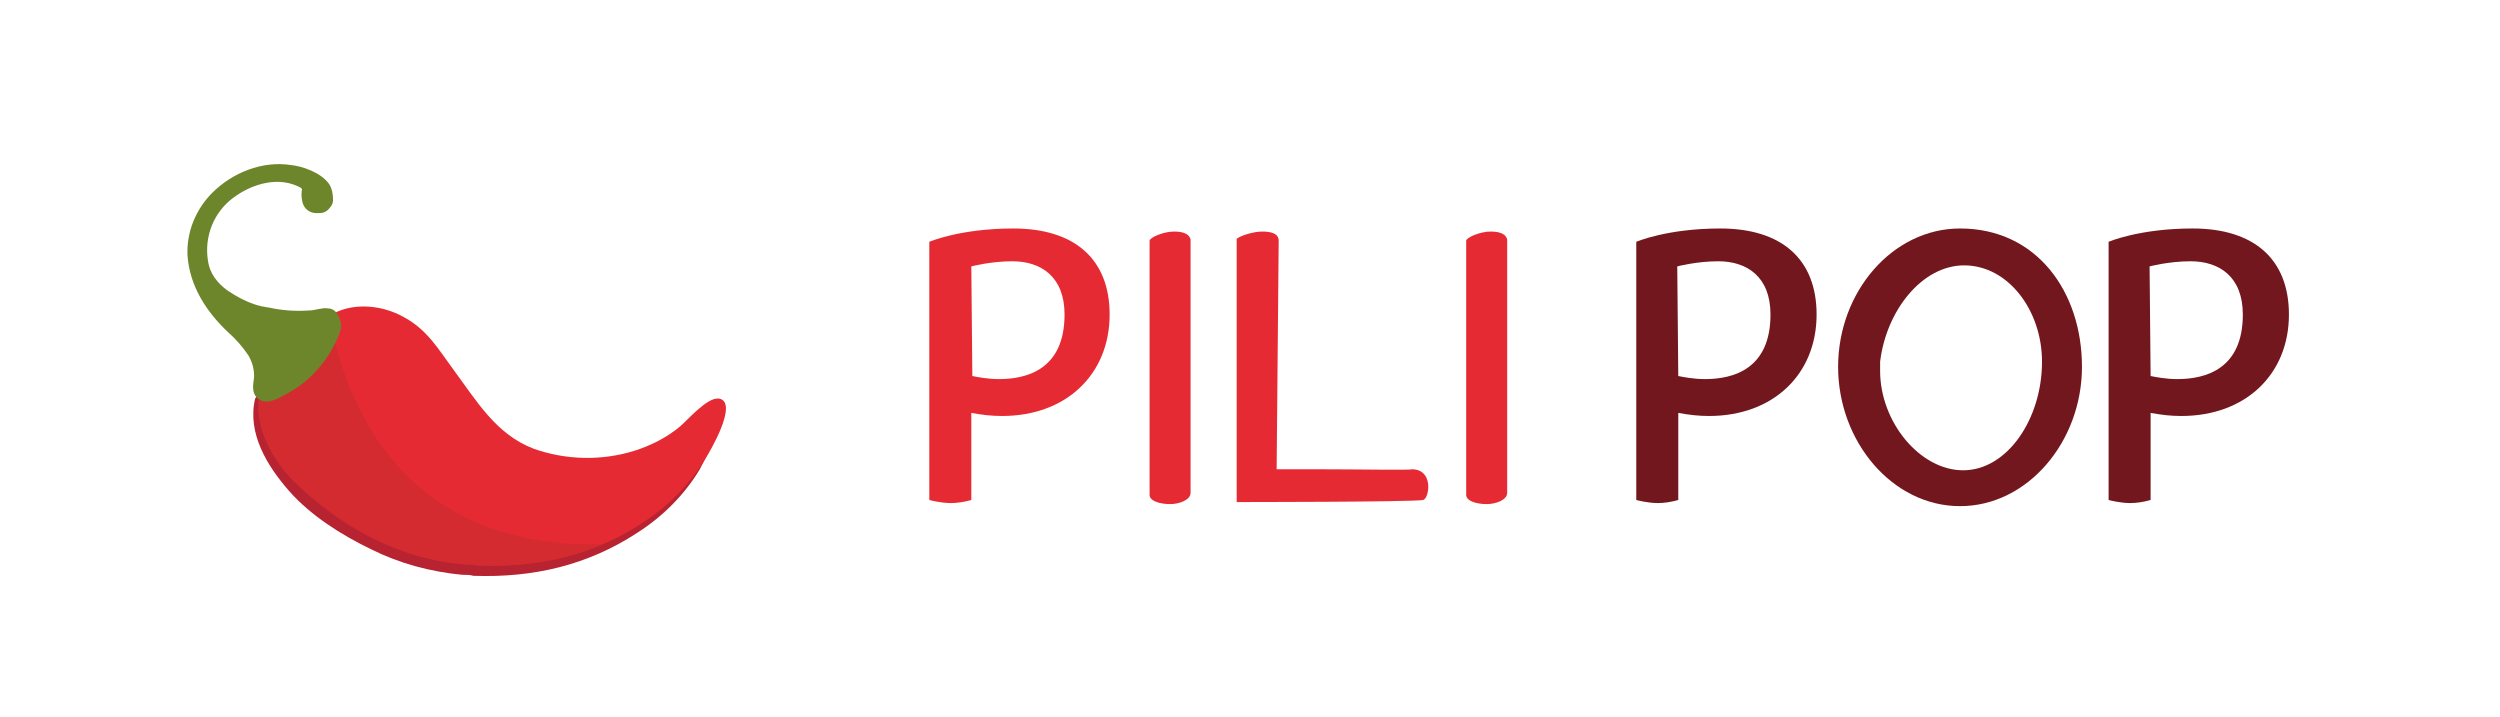
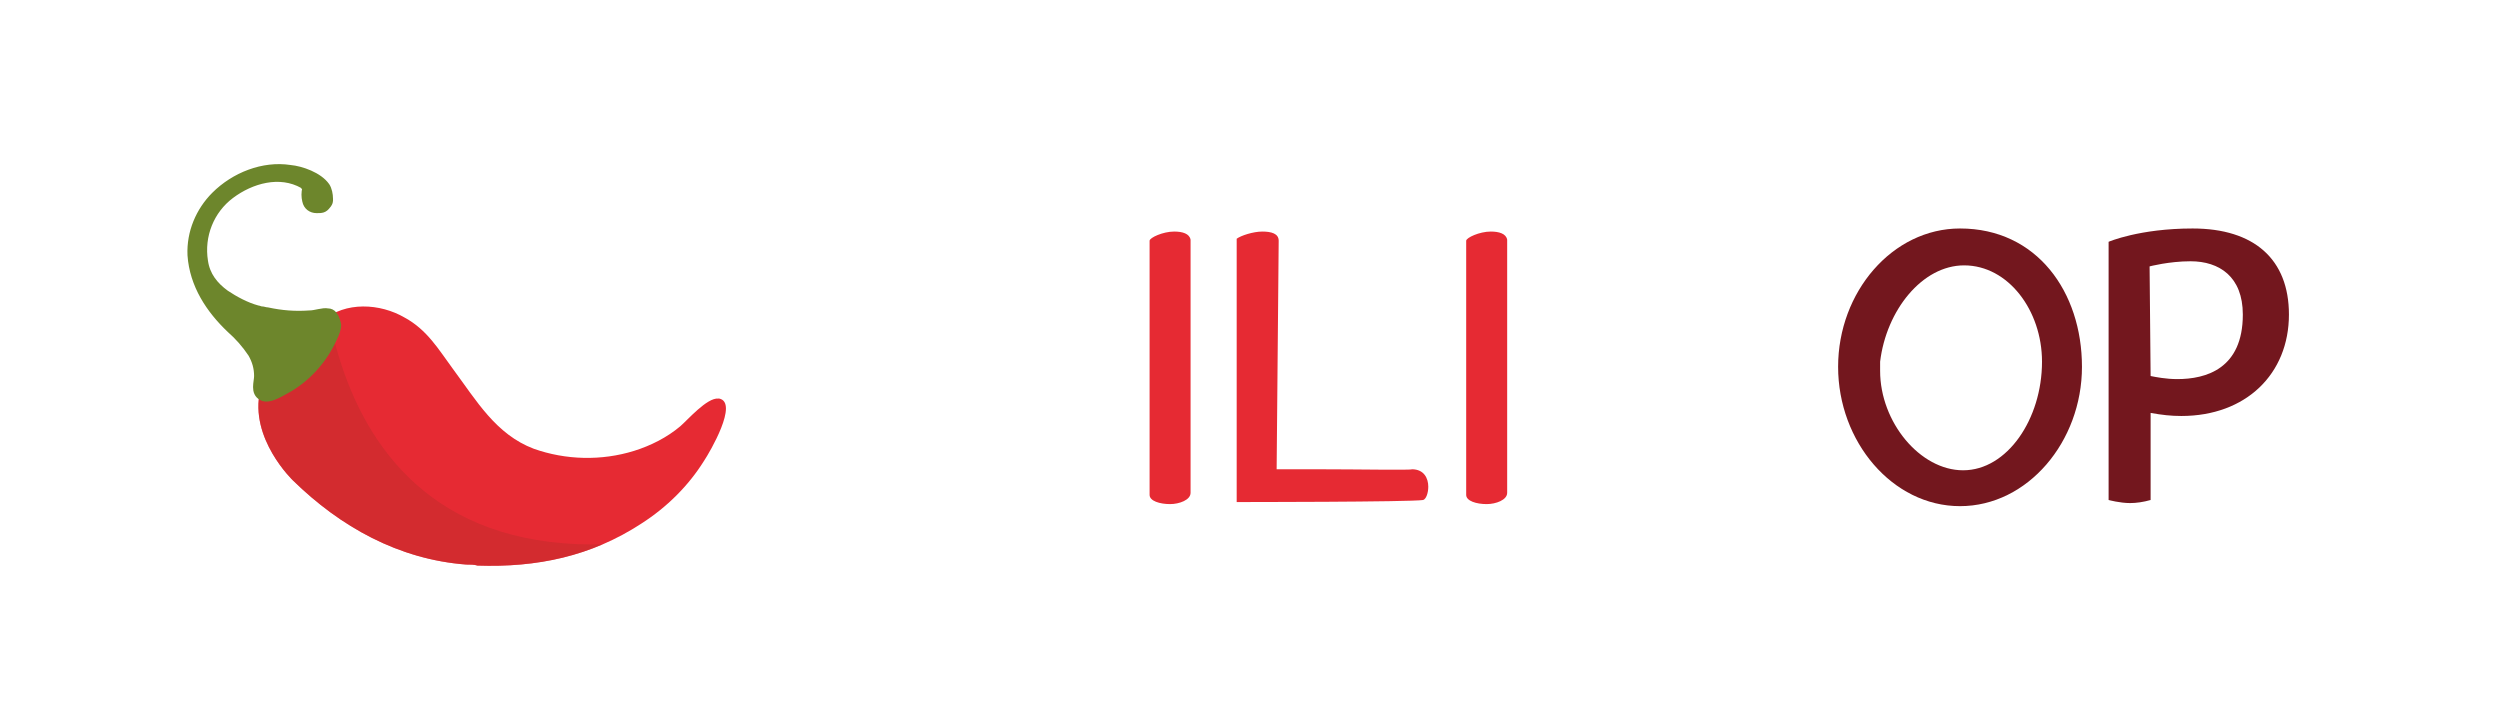
<svg xmlns="http://www.w3.org/2000/svg" xmlns:xlink="http://www.w3.org/1999/xlink" version="1.1" x="0px" y="0px" viewBox="0 0 244 70" style="enable-background:new 0 0 244 70;" xml:space="preserve">
  <style type="text/css">
	.st0{fill:#B72330;}
	.st1{clip-path:url(#SVGID_2_);}
	.st2{fill:#E62A33;}
	.st3{opacity:0.58;fill:#C42C2D;}
	.st4{fill:#C42C2D;}
	.st5{fill:#6D862C;stroke:#6D862C;stroke-width:0.802;stroke-miterlimit:10;}
	.st6{fill:#73171E;}
</style>
  <g id="Calque_2">
</g>
  <g id="Mode_Isolation">
-     <path class="st0" d="M69.7,39.6c0,0-0.1,0-0.1,0c-1.1-0.1-3,2.1-3.7,2.7c-1.3,1.1-2.9,1.9-4.5,2.5c-3.2,1.1-6.7,1-9.8-0.2   c-3.7-1.4-5.6-4.8-7.9-7.9c-1.4-1.9-2.5-3.8-4.7-5.1c-2.4-1.4-5.8-1.6-8,0.3c-3.6,3.2-6.1,7-6.1,7c-0.8,3.4,1.2,6.6,3.3,9   c2.1,2.4,5.1,4.3,8,5.7c2.8,1.4,5.8,2.2,8.9,2.5c0.4,0,0.8,0,1.1,0.1c5.8,0.2,11.1-1,16-4.2c2.5-1.6,4.6-3.7,6.1-6.2   C68.8,44.8,71.6,39.9,69.7,39.6z" />
    <g>
      <defs>
        <path id="SVGID_1_" d="M70.2,38.9c0,0-0.1,0-0.1,0c-1.1-0.1-3,2.1-3.7,2.7c-1.3,1.1-2.9,1.9-4.5,2.4c-3.2,1-6.7,0.9-9.8-0.2     c-3.7-1.4-5.6-4.7-7.9-7.8c-1.4-1.9-2.5-3.8-4.7-5c-2.4-1.4-5.8-1.6-8,0.3c-3.6,3.1-6.1,6.8-6.1,6.8c-1.1,4.7,3.2,8.8,3.2,8.8     c4.6,4.5,10.3,7.7,16.9,8.2c0.4,0,0.8,0,1.1,0.1c5.8,0.2,11.1-0.9,16-4.1c2.5-1.6,4.6-3.7,6.1-6.1C69.3,44.1,72.1,39.3,70.2,38.9     z" />
      </defs>
      <clipPath id="SVGID_2_">
        <use xlink:href="#SVGID_1_" style="overflow:visible;" />
      </clipPath>
      <g class="st1">
        <g>
          <path class="st2" d="M70.2,38.9c0,0-0.1,0-0.1,0c-1.1-0.1-3,2.1-3.7,2.7c-1.3,1.1-2.9,1.9-4.5,2.4c-3.2,1-6.7,0.9-9.8-0.2      c-3.7-1.4-5.6-4.7-7.9-7.8c-1.4-1.9-2.5-3.8-4.7-5c-2.4-1.4-5.8-1.6-8,0.3c-3.6,3.1-6.1,6.8-6.1,6.8c-1.1,4.7,3.2,8.8,3.2,8.8      c4.6,4.5,10.3,7.7,16.9,8.2c0.4,0,0.8,0,1.1,0.1c5.8,0.2,11.1-0.9,16-4.1c2.5-1.6,4.6-3.7,6.1-6.1      C69.3,44.1,72.1,39.3,70.2,38.9z" />
        </g>
        <path class="st3" d="M31.3,18.9c0,0-3.4,37.6,31.1,34l-16.8,7.4c0,0-17.8-4.9-18.5-5.7c-0.7-0.8-7-6.8-7.5-7.5" />
        <g>
          <defs>
            <path id="SVGID_3_" d="M70.2,38.9c0,0-0.1,0-0.1,0c-1.1-0.1-3,2.1-3.7,2.7c-1.3,1.1-2.9,1.9-4.5,2.4c-3.2,1-6.7,0.9-9.8-0.2       c-3.7-1.4-5.6-4.7-7.9-7.8c-1.4-1.9-2.5-3.8-4.7-5c-2.4-1.4-5.8-1.6-8,0.3c-3.6,3.1-6.1,6.8-6.1,6.8c-1.1,4.7,3.2,8.8,3.2,8.8       c4.6,4.5,10.3,7.7,16.9,8.2c0.4,0,0.8,0,1.1,0.1c5.8,0.2,11.1-0.9,16-4.1c2.5-1.6,4.6-3.7,6.1-6.1       C69.3,44.1,72.1,39.3,70.2,38.9z" />
          </defs>
          <clipPath id="SVGID_4_">
            <use xlink:href="#SVGID_3_" style="overflow:visible;" />
          </clipPath>
        </g>
        <g>
          <path class="st4" d="M35.6,51.6" />
        </g>
      </g>
    </g>
    <path class="st5" d="M32,30.5c-0.5-0.1-1.2,0.2-1.8,0.2c-1.4,0.1-2.7,0-4.1-0.3c-0.2,0-0.4-0.1-0.6-0.1c-0.1,0-0.3-0.1-0.4-0.1   c-1.1-0.3-2.2-0.9-3.1-1.5c-1.1-0.8-1.9-1.8-2.1-3.2c-0.4-2.5,0.6-5,2.6-6.5c2-1.5,4.8-2.3,7.1-1c0.1,0.1,0.2,0.2,0.3,0.4   c-0.1,0.4-0.1,0.8,0,1.2c0.1,0.5,0.5,0.8,1,0.8c0.5,0,0.7,0,1-0.4c0.1-0.1,0.2-0.3,0.2-0.4c0,0,0,0,0-0.1c0,0,0-0.1,0-0.1   c0,0,0,0,0,0c0-0.4-0.1-0.9-0.3-1.2c-0.7-1-2.4-1.6-3.5-1.7c-2.6-0.4-5.4,0.7-7.3,2.6c-1.5,1.5-2.4,3.6-2.3,5.8   c0.2,2.9,1.8,5.3,3.8,7.2c0.8,0.7,1.5,1.5,2.1,2.4c0.4,0.7,0.6,1.4,0.6,2.2c0,0.6-0.4,1.6,0.4,2c0.7,0.4,2.1-0.6,2.7-0.9   c1.8-1.1,3.3-2.8,4.2-4.8c0.2-0.4,0.4-0.9,0.4-1.3C32.7,30.8,32.4,30.5,32,30.5z" />
-     <path class="st2" d="M90.7,23.6c0,0,3-1.3,8.2-1.3c6,0,9.4,3,9.4,8.4c0,5.8-4.2,9.9-10.5,9.9c-1,0-1.9-0.1-3-0.3v8.5   c-0.7,0.2-1.4,0.3-2,0.3c-1,0-2.1-0.3-2.1-0.3V23.6z M94.9,36.7c0.5,0.1,1.5,0.3,2.6,0.3c2.8,0,6.4-1,6.4-6.3   c0-3.7-2.3-5.2-5.1-5.2c-2.1,0-4,0.5-4,0.5L94.9,36.7z" />
    <path class="st2" d="M116.2,48.1c0,0.7-1.1,1.1-2,1.1c-1,0-2-0.3-2-0.9l0-24.8c0-0.3,1.3-0.9,2.4-0.9c0.8,0,1.5,0.2,1.6,0.8   L116.2,48.1z" />
    <path class="st2" d="M124.6,45.8c0.4,0,2.2,0,4,0c3.9,0,9.2,0.1,9.2,0c1.2,0,1.6,0.9,1.6,1.7c0,0.6-0.2,1.2-0.5,1.3   c-1.2,0.2-18.1,0.2-18.2,0.2V23.3c0.4-0.3,1.6-0.7,2.5-0.7c0.9,0,1.6,0.2,1.6,0.9L124.6,45.8z" />
    <path class="st2" d="M147.1,48.1c0,0.7-1.1,1.1-2,1.1c-1,0-2-0.3-2-0.9l0-24.8c0-0.3,1.3-0.9,2.4-0.9c0.8,0,1.5,0.2,1.6,0.8   L147.1,48.1z" />
-     <path class="st6" d="M159.7,23.6c0,0,3-1.3,8.2-1.3c6,0,9.4,3,9.4,8.4c0,5.8-4.2,9.9-10.5,9.9c-1,0-1.9-0.1-3-0.3v8.5   c-0.7,0.2-1.4,0.3-2,0.3c-1,0-2.1-0.3-2.1-0.3V23.6z M163.8,36.7c0.5,0.1,1.5,0.3,2.6,0.3c2.8,0,6.4-1,6.4-6.3   c0-3.7-2.3-5.2-5.1-5.2c-2.1,0-4,0.5-4,0.5L163.8,36.7z" />
    <path class="st6" d="M191.3,22.3c7.5,0,11.9,6.2,11.9,13.5c0,7.3-5.3,13.6-11.9,13.6c-6.6,0-11.9-6.3-11.9-13.6   C179.4,28.5,184.7,22.3,191.3,22.3z M183.5,35.3c0,0.3,0,0.6,0,0.9c0,5,3.9,9.7,8.1,9.7c4.3,0,7.7-5,7.7-10.6c0-5-3.3-9.4-7.6-9.4   C187.6,25.9,184.1,30.3,183.5,35.3L183.5,35.3z" />
    <path class="st6" d="M205.8,23.6c0,0,3-1.3,8.2-1.3c6,0,9.4,3,9.4,8.4c0,5.8-4.2,9.9-10.5,9.9c-1,0-1.9-0.1-3-0.3v8.5   c-0.7,0.2-1.4,0.3-2,0.3c-1,0-2.1-0.3-2.1-0.3V23.6z M209.9,36.7c0.5,0.1,1.5,0.3,2.6,0.3c2.8,0,6.4-1,6.4-6.3   c0-3.7-2.3-5.2-5.1-5.2c-2.1,0-4,0.5-4,0.5L209.9,36.7z" />
  </g>
</svg>